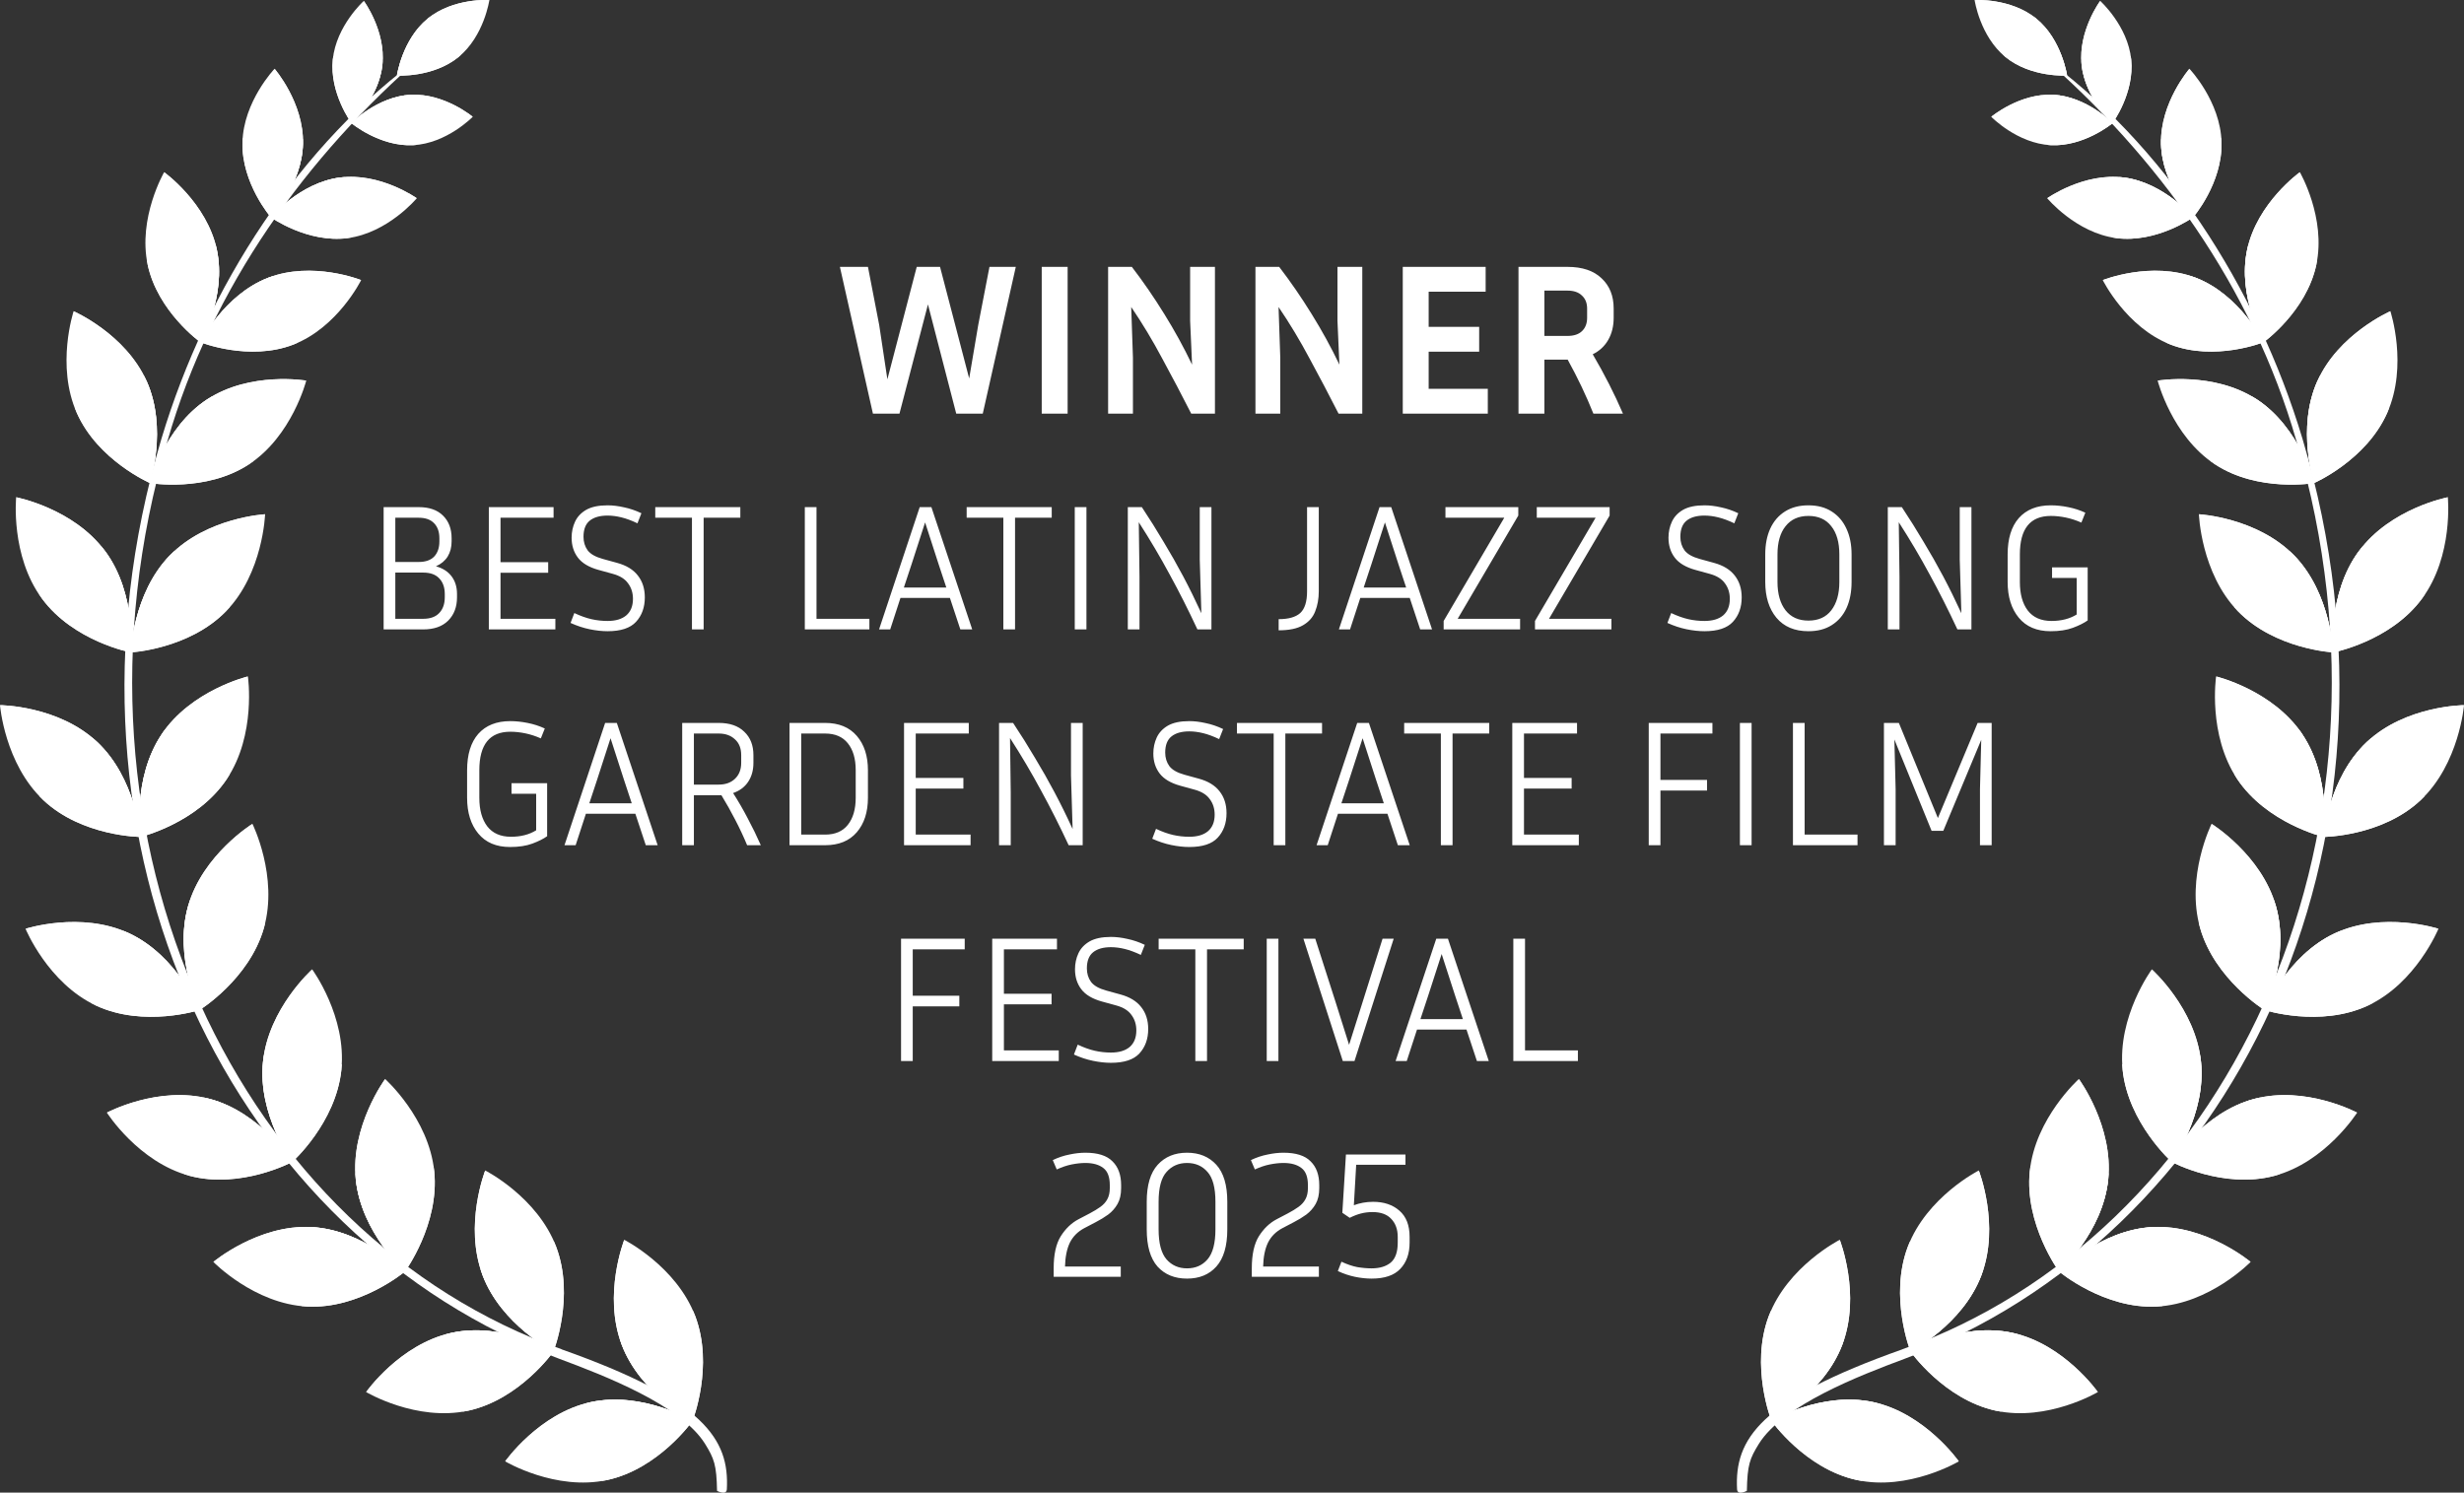
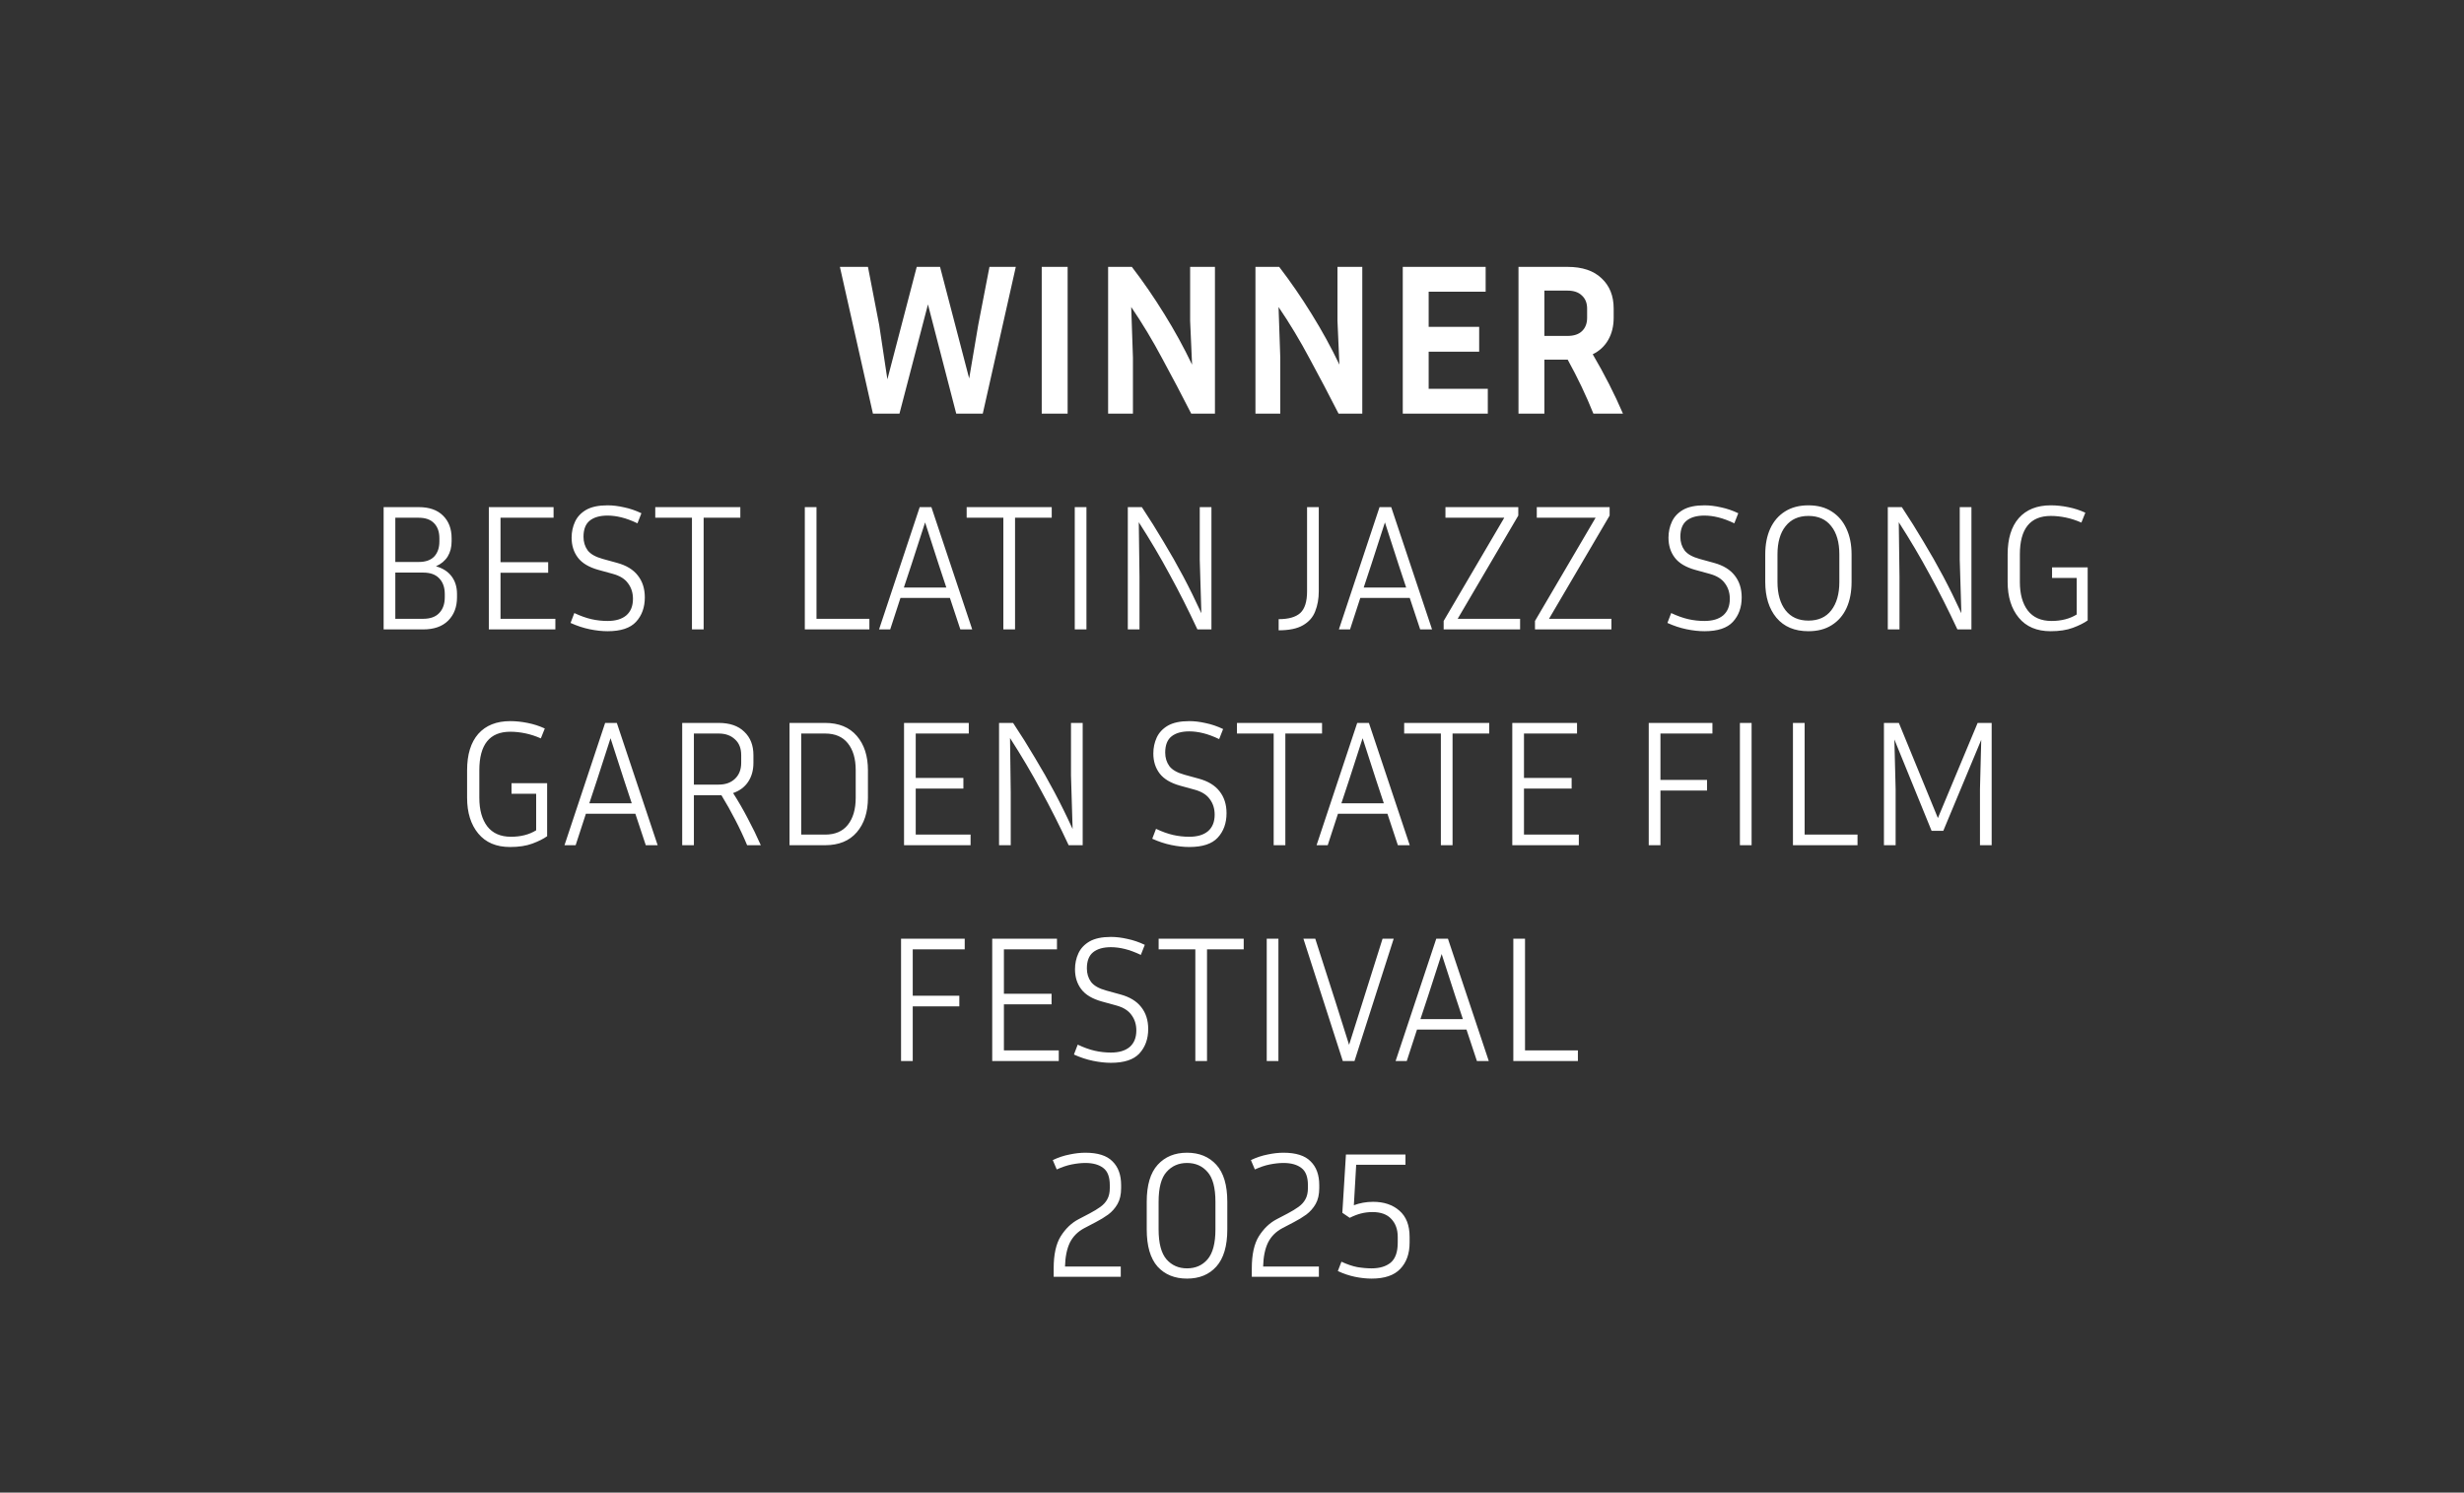
<svg xmlns="http://www.w3.org/2000/svg" width="137" height="83" viewBox="0 0 137 83" fill="none">
  <rect x="0" y="0" width="137" height="83" fill="#333333" stroke="none" />
  <path d="M48.883 18.068L49.339 21.092L50.971 14.84H52.267L53.887 21.044L54.391 18.068L55.015 14.84H56.479L54.643 23H53.167L51.595 16.928L50.011 23H48.535L46.699 14.84H48.259L48.883 18.068ZM59.361 23H57.921V14.84H59.361V23ZM61.612 23V14.84H62.932C63.564 15.664 64.164 16.536 64.732 17.456C65.3 18.368 65.816 19.308 66.28 20.276L66.172 17.84V14.84H67.552V23H66.232C65.72 21.992 65.188 20.98 64.636 19.964C64.092 18.94 63.512 17.976 62.896 17.072L62.992 19.88V23H61.612ZM69.804 23V14.84H71.124C71.756 15.664 72.356 16.536 72.924 17.456C73.492 18.368 74.008 19.308 74.472 20.276L74.364 17.84V14.84H75.744V23H74.424C73.912 21.992 73.38 20.98 72.828 19.964C72.284 18.94 71.704 17.976 71.088 17.072L71.184 19.88V23H69.804ZM82.723 21.62V23H77.995V14.84H82.603V16.22H79.435V18.176H82.243V19.556H79.435V21.62H82.723ZM85.869 20V23H84.429V14.84H87.153C87.977 14.84 88.609 15.052 89.049 15.476C89.497 15.892 89.721 16.452 89.721 17.156V17.672C89.721 18.136 89.621 18.544 89.421 18.896C89.221 19.248 88.933 19.516 88.557 19.7C89.213 20.82 89.773 21.92 90.237 23H88.593C88.193 22 87.717 21 87.165 20H85.869ZM87.153 16.16H85.869V18.68H87.153C87.505 18.68 87.773 18.592 87.957 18.416C88.149 18.232 88.245 17.984 88.245 17.672V17.156C88.245 16.852 88.149 16.612 87.957 16.436C87.773 16.252 87.505 16.16 87.153 16.16ZM21.33 35V28.2H23.28C23.866 28.2 24.316 28.357 24.63 28.67C24.95 28.983 25.11 29.403 25.11 29.93V30.11C25.11 30.43 25.036 30.71 24.89 30.95C24.743 31.183 24.526 31.363 24.24 31.49C24.62 31.597 24.91 31.783 25.11 32.05C25.31 32.317 25.41 32.643 25.41 33.03V33.21C25.41 33.75 25.246 34.183 24.92 34.51C24.593 34.837 24.13 35 23.53 35H21.33ZM23.28 28.79H21.98V31.25H23.28C23.66 31.25 23.946 31.15 24.14 30.95C24.333 30.743 24.43 30.463 24.43 30.11V29.93C24.43 29.577 24.333 29.3 24.14 29.1C23.946 28.893 23.66 28.79 23.28 28.79ZM23.53 31.84H21.98V34.41H23.53C23.923 34.41 24.22 34.303 24.42 34.09C24.626 33.877 24.73 33.583 24.73 33.21V33.03C24.73 32.663 24.626 32.373 24.42 32.16C24.22 31.947 23.923 31.84 23.53 31.84ZM30.879 34.41V35H27.179V28.2H30.779V28.79H27.829V31.26H30.479V31.85H27.829V34.41H30.879ZM33.782 34.53C34.229 34.53 34.576 34.427 34.822 34.22C35.069 34.007 35.193 33.7 35.193 33.3C35.193 32.967 35.102 32.68 34.922 32.44C34.749 32.193 34.466 32.017 34.072 31.91L33.273 31.69C32.746 31.543 32.366 31.317 32.133 31.01C31.899 30.703 31.782 30.333 31.782 29.9C31.782 29.58 31.846 29.283 31.973 29.01C32.099 28.737 32.306 28.517 32.593 28.35C32.886 28.183 33.282 28.1 33.782 28.1C34.069 28.1 34.373 28.137 34.693 28.21C35.019 28.277 35.343 28.387 35.663 28.54L35.443 29.1C35.123 28.947 34.826 28.837 34.553 28.77C34.279 28.703 34.023 28.67 33.782 28.67C33.356 28.67 33.026 28.763 32.792 28.95C32.559 29.137 32.443 29.437 32.443 29.85C32.443 30.137 32.519 30.387 32.672 30.6C32.826 30.807 33.106 30.967 33.513 31.08L34.312 31.3C34.826 31.44 35.209 31.673 35.462 32C35.722 32.327 35.852 32.733 35.852 33.22C35.852 33.773 35.689 34.227 35.362 34.58C35.042 34.927 34.516 35.1 33.782 35.1C33.469 35.1 33.136 35.063 32.782 34.99C32.429 34.917 32.076 34.8 31.723 34.64L31.933 34.09C32.273 34.25 32.589 34.363 32.883 34.43C33.176 34.497 33.476 34.53 33.782 34.53ZM36.433 28.79V28.2H41.163V28.79H39.123V35H38.473V28.79H36.433ZM48.338 34.41V35H44.748V28.2H45.398V34.41H48.338ZM53.396 35L52.816 33.25H50.066L49.496 35H48.876L51.136 28.2H51.786L54.056 35H53.396ZM50.686 31.37L50.256 32.67H52.616L52.186 31.37L51.436 29.05L50.686 31.37ZM53.747 28.79V28.2H58.477V28.79H56.437V35H55.787V28.79H53.747ZM60.407 35H59.757V28.2H60.407V35ZM62.707 35V28.2H63.487C63.92 28.853 64.323 29.497 64.697 30.13C65.077 30.757 65.44 31.397 65.787 32.05C66.133 32.703 66.47 33.387 66.797 34.1L66.707 31.12V28.2H67.357V35H66.577C66.077 33.927 65.563 32.91 65.037 31.95C64.517 30.983 63.943 30.013 63.317 29.04L63.357 32.09V35H62.707ZM71.094 35.05V34.43C71.641 34.43 72.041 34.317 72.294 34.09C72.548 33.857 72.674 33.453 72.674 32.88V28.2H73.325V32.88C73.325 33.293 73.258 33.667 73.124 34C72.998 34.327 72.771 34.583 72.445 34.77C72.124 34.957 71.674 35.05 71.094 35.05ZM78.963 35L78.383 33.25H75.633L75.063 35H74.443L76.703 28.2H77.353L79.623 35H78.963ZM76.253 31.37L75.823 32.67H78.183L77.753 31.37L77.003 29.05L76.253 31.37ZM84.518 34.41V35H80.268V34.53L83.638 28.79H80.368V28.2H84.418V28.67L81.048 34.41H84.518ZM89.596 34.41V35H85.346V34.53L88.716 28.79H85.446V28.2H89.496V28.67L86.126 34.41H89.596ZM94.769 34.53C95.216 34.53 95.562 34.427 95.809 34.22C96.055 34.007 96.179 33.7 96.179 33.3C96.179 32.967 96.089 32.68 95.909 32.44C95.736 32.193 95.452 32.017 95.059 31.91L94.259 31.69C93.732 31.543 93.352 31.317 93.119 31.01C92.885 30.703 92.769 30.333 92.769 29.9C92.769 29.58 92.832 29.283 92.959 29.01C93.085 28.737 93.292 28.517 93.579 28.35C93.872 28.183 94.269 28.1 94.769 28.1C95.055 28.1 95.359 28.137 95.679 28.21C96.005 28.277 96.329 28.387 96.649 28.54L96.429 29.1C96.109 28.947 95.812 28.837 95.539 28.77C95.266 28.703 95.009 28.67 94.769 28.67C94.342 28.67 94.012 28.763 93.779 28.95C93.546 29.137 93.429 29.437 93.429 29.85C93.429 30.137 93.505 30.387 93.659 30.6C93.812 30.807 94.092 30.967 94.499 31.08L95.299 31.3C95.812 31.44 96.195 31.673 96.449 32C96.709 32.327 96.839 32.733 96.839 33.22C96.839 33.773 96.675 34.227 96.349 34.58C96.029 34.927 95.502 35.1 94.769 35.1C94.456 35.1 94.122 35.063 93.769 34.99C93.415 34.917 93.062 34.8 92.709 34.64L92.919 34.09C93.259 34.25 93.576 34.363 93.869 34.43C94.162 34.497 94.462 34.53 94.769 34.53ZM102.949 30.83V32.36C102.949 32.913 102.856 33.397 102.669 33.81C102.482 34.217 102.209 34.533 101.849 34.76C101.496 34.987 101.062 35.1 100.549 35.1C99.782 35.1 99.189 34.85 98.769 34.35C98.356 33.85 98.149 33.187 98.149 32.36V30.83C98.149 30.277 98.242 29.797 98.429 29.39C98.616 28.983 98.889 28.667 99.249 28.44C99.609 28.213 100.042 28.1 100.549 28.1C101.056 28.1 101.486 28.213 101.839 28.44C102.199 28.667 102.472 28.983 102.659 29.39C102.852 29.797 102.949 30.277 102.949 30.83ZM102.269 30.83C102.269 30.157 102.119 29.633 101.819 29.26C101.526 28.88 101.102 28.69 100.549 28.69C100.002 28.69 99.579 28.88 99.279 29.26C98.979 29.633 98.829 30.157 98.829 30.83V32.36C98.829 33.027 98.979 33.553 99.279 33.94C99.579 34.32 100.002 34.51 100.549 34.51C101.102 34.51 101.526 34.32 101.819 33.94C102.119 33.553 102.269 33.027 102.269 32.36V30.83ZM104.963 35V28.2H105.743C106.176 28.853 106.579 29.497 106.953 30.13C107.333 30.757 107.696 31.397 108.043 32.05C108.389 32.703 108.726 33.387 109.053 34.1L108.963 31.12V28.2H109.613V35H108.833C108.333 33.927 107.819 32.91 107.293 31.95C106.773 30.983 106.199 30.013 105.573 29.04L105.613 32.09V35H104.963ZM116.076 34.5C115.869 34.647 115.596 34.783 115.256 34.91C114.916 35.037 114.502 35.1 114.016 35.1C113.249 35.1 112.659 34.85 112.246 34.35C111.832 33.85 111.626 33.187 111.626 32.36V30.83C111.626 29.957 111.832 29.283 112.246 28.81C112.666 28.337 113.259 28.1 114.026 28.1C114.332 28.1 114.652 28.133 114.986 28.2C115.326 28.267 115.646 28.37 115.946 28.51L115.726 29.06C115.439 28.933 115.152 28.84 114.866 28.78C114.579 28.72 114.299 28.69 114.026 28.69C112.879 28.69 112.306 29.403 112.306 30.83V32.36C112.306 33.033 112.452 33.563 112.746 33.95C113.046 34.337 113.486 34.53 114.066 34.53C114.612 34.53 115.079 34.41 115.466 34.17V32.14H114.096V31.55H116.076V34.5ZM30.421 46.5C30.215 46.647 29.941 46.783 29.601 46.91C29.261 47.037 28.848 47.1 28.361 47.1C27.595 47.1 27.005 46.85 26.591 46.35C26.178 45.85 25.971 45.187 25.971 44.36V42.83C25.971 41.957 26.178 41.283 26.591 40.81C27.011 40.337 27.605 40.1 28.371 40.1C28.678 40.1 28.998 40.133 29.331 40.2C29.671 40.267 29.991 40.37 30.291 40.51L30.071 41.06C29.785 40.933 29.498 40.84 29.211 40.78C28.925 40.72 28.645 40.69 28.371 40.69C27.225 40.69 26.651 41.403 26.651 42.83V44.36C26.651 45.033 26.798 45.563 27.091 45.95C27.391 46.337 27.831 46.53 28.411 46.53C28.958 46.53 29.425 46.41 29.811 46.17V44.14H28.441V43.55H30.421V46.5ZM35.906 47L35.326 45.25H32.576L32.006 47H31.386L33.646 40.2H34.296L36.566 47H35.906ZM33.196 43.37L32.766 44.67H35.126L34.696 43.37L33.946 41.05L33.196 43.37ZM38.581 44.22V47H37.931V40.2H39.961C40.575 40.2 41.048 40.363 41.381 40.69C41.721 41.01 41.891 41.443 41.891 41.99V42.42C41.891 42.827 41.795 43.177 41.601 43.47C41.408 43.763 41.128 43.973 40.761 44.1C41.055 44.56 41.328 45.033 41.581 45.52C41.841 46.007 42.081 46.5 42.301 47H41.541C41.341 46.52 41.121 46.05 40.881 45.59C40.641 45.123 40.385 44.667 40.111 44.22H38.581ZM39.961 40.79H38.581V43.63H39.961C40.335 43.63 40.635 43.523 40.861 43.31C41.095 43.09 41.211 42.793 41.211 42.42V41.99C41.211 41.61 41.095 41.317 40.861 41.11C40.635 40.897 40.335 40.79 39.961 40.79ZM43.898 47V40.2H45.878C46.638 40.2 47.225 40.44 47.638 40.92C48.051 41.4 48.258 42.037 48.258 42.83V44.36C48.258 45.16 48.051 45.8 47.638 46.28C47.225 46.76 46.638 47 45.878 47H43.898ZM45.878 40.79H44.548V46.41H45.878C46.431 46.41 46.851 46.23 47.138 45.87C47.431 45.503 47.578 45 47.578 44.36V42.83C47.578 42.19 47.431 41.69 47.138 41.33C46.851 40.97 46.431 40.79 45.878 40.79ZM53.965 46.41V47H50.265V40.2H53.865V40.79H50.915V43.26H53.565V43.85H50.915V46.41H53.965ZM55.548 47V40.2H56.328C56.762 40.853 57.165 41.497 57.538 42.13C57.918 42.757 58.282 43.397 58.628 44.05C58.975 44.703 59.312 45.387 59.638 46.1L59.548 43.12V40.2H60.198V47H59.418C58.918 45.927 58.405 44.91 57.878 43.95C57.358 42.983 56.785 42.013 56.158 41.04L56.198 44.09V47H55.548ZM66.126 46.53C66.573 46.53 66.92 46.427 67.166 46.22C67.413 46.007 67.536 45.7 67.536 45.3C67.536 44.967 67.446 44.68 67.266 44.44C67.093 44.193 66.81 44.017 66.416 43.91L65.616 43.69C65.09 43.543 64.71 43.317 64.476 43.01C64.243 42.703 64.126 42.333 64.126 41.9C64.126 41.58 64.19 41.283 64.316 41.01C64.443 40.737 64.65 40.517 64.936 40.35C65.23 40.183 65.626 40.1 66.126 40.1C66.413 40.1 66.716 40.137 67.036 40.21C67.363 40.277 67.686 40.387 68.006 40.54L67.786 41.1C67.466 40.947 67.17 40.837 66.896 40.77C66.623 40.703 66.366 40.67 66.126 40.67C65.7 40.67 65.37 40.763 65.136 40.95C64.903 41.137 64.786 41.437 64.786 41.85C64.786 42.137 64.863 42.387 65.016 42.6C65.17 42.807 65.45 42.967 65.856 43.08L66.656 43.3C67.17 43.44 67.553 43.673 67.806 44C68.066 44.327 68.196 44.733 68.196 45.22C68.196 45.773 68.033 46.227 67.706 46.58C67.386 46.927 66.86 47.1 66.126 47.1C65.813 47.1 65.48 47.063 65.126 46.99C64.773 46.917 64.42 46.8 64.066 46.64L64.276 46.09C64.616 46.25 64.933 46.363 65.226 46.43C65.52 46.497 65.82 46.53 66.126 46.53ZM68.776 40.79V40.2H73.507V40.79H71.466V47H70.817V40.79H68.776ZM77.722 47L77.142 45.25H74.392L73.822 47H73.202L75.462 40.2H76.112L78.382 47H77.722ZM75.012 43.37L74.582 44.67H76.942L76.512 43.37L75.762 41.05L75.012 43.37ZM78.073 40.79V40.2H82.803V40.79H80.763V47H80.113V40.79H78.073ZM87.784 46.41V47H84.084V40.2H87.684V40.79H84.734V43.26H87.384V43.85H84.734V46.41H87.784ZM94.912 43.96H92.322V47H91.671V40.2H95.212V40.79H92.322V43.37H94.912V43.96ZM97.39 47H96.74V40.2H97.39V47ZM103.279 46.41V47H99.689V40.2H100.339V46.41H103.279ZM105.578 40.2L107.748 45.49L109.958 40.2H110.738V47H110.088V43.88L110.158 41.14L108.048 46.2H107.398L105.328 41.12L105.398 43.88V47H104.748V40.2H105.578ZM53.339 55.96H50.749V59H50.099V52.2H53.639V52.79H50.749V55.37H53.339V55.96ZM58.868 58.41V59H55.168V52.2H58.768V52.79H55.818V55.26H58.468V55.85H55.818V58.41H58.868ZM61.771 58.53C62.217 58.53 62.564 58.427 62.811 58.22C63.057 58.007 63.181 57.7 63.181 57.3C63.181 56.967 63.091 56.68 62.911 56.44C62.737 56.193 62.454 56.017 62.061 55.91L61.261 55.69C60.734 55.543 60.354 55.317 60.121 55.01C59.887 54.703 59.771 54.333 59.771 53.9C59.771 53.58 59.834 53.283 59.961 53.01C60.087 52.737 60.294 52.517 60.581 52.35C60.874 52.183 61.271 52.1 61.771 52.1C62.057 52.1 62.361 52.137 62.681 52.21C63.007 52.277 63.331 52.387 63.651 52.54L63.431 53.1C63.111 52.947 62.814 52.837 62.541 52.77C62.267 52.703 62.011 52.67 61.771 52.67C61.344 52.67 61.014 52.763 60.781 52.95C60.547 53.137 60.431 53.437 60.431 53.85C60.431 54.137 60.507 54.387 60.661 54.6C60.814 54.807 61.094 54.967 61.501 55.08L62.301 55.3C62.814 55.44 63.197 55.673 63.451 56C63.711 56.327 63.841 56.733 63.841 57.22C63.841 57.773 63.677 58.227 63.351 58.58C63.031 58.927 62.504 59.1 61.771 59.1C61.457 59.1 61.124 59.063 60.771 58.99C60.417 58.917 60.064 58.8 59.711 58.64L59.921 58.09C60.261 58.25 60.577 58.363 60.871 58.43C61.164 58.497 61.464 58.53 61.771 58.53ZM64.421 52.79V52.2H69.151V52.79H67.111V59H66.461V52.79H64.421ZM71.081 59H70.431V52.2H71.081V59ZM77.49 52.2L75.311 59H74.66L72.471 52.2H73.13L74.24 55.66L75.01 58.1L75.781 55.66L76.871 52.2H77.49ZM82.117 59L81.537 57.25H78.787L78.217 59H77.597L79.857 52.2H80.507L82.777 59H82.117ZM79.407 55.37L78.977 56.67H81.337L80.907 55.37L80.157 53.05L79.407 55.37ZM87.732 58.41V59H84.142V52.2H84.792V58.41H87.732ZM62.315 71H58.585V70.53C58.585 69.763 58.715 69.17 58.975 68.75C59.242 68.323 59.572 68.007 59.965 67.8L60.595 67.47C60.822 67.35 61.019 67.23 61.185 67.11C61.352 66.99 61.479 66.85 61.565 66.69C61.659 66.523 61.705 66.317 61.705 66.07V65.9C61.705 65.447 61.585 65.13 61.345 64.95C61.105 64.763 60.772 64.67 60.345 64.67C60.119 64.67 59.869 64.697 59.595 64.75C59.329 64.803 59.049 64.897 58.755 65.03L58.535 64.51C58.842 64.363 59.152 64.26 59.465 64.2C59.779 64.133 60.072 64.1 60.345 64.1C61.039 64.1 61.542 64.26 61.855 64.58C62.175 64.893 62.335 65.333 62.335 65.9V66.07C62.335 66.423 62.269 66.717 62.135 66.95C62.002 67.183 61.829 67.38 61.615 67.54C61.402 67.693 61.172 67.833 60.925 67.96L60.295 68.29C59.929 68.483 59.659 68.753 59.485 69.1C59.319 69.447 59.229 69.89 59.215 70.43H62.315V71ZM68.239 66.83V68.36C68.239 69.287 68.036 69.977 67.629 70.43C67.229 70.877 66.686 71.1 65.999 71.1C65.312 71.1 64.766 70.877 64.359 70.43C63.959 69.977 63.759 69.287 63.759 68.36V66.83C63.759 65.903 63.962 65.217 64.369 64.77C64.776 64.323 65.319 64.1 65.999 64.1C66.679 64.1 67.222 64.323 67.629 64.77C68.036 65.217 68.239 65.903 68.239 66.83ZM67.579 66.83C67.579 66.05 67.432 65.497 67.139 65.17C66.852 64.837 66.472 64.67 65.999 64.67C65.532 64.67 65.152 64.837 64.859 65.17C64.566 65.497 64.419 66.05 64.419 66.83V68.36C64.419 69.133 64.566 69.69 64.859 70.03C65.152 70.363 65.532 70.53 65.999 70.53C66.472 70.53 66.852 70.363 67.139 70.03C67.432 69.69 67.579 69.133 67.579 68.36V66.83ZM73.331 71H69.601V70.53C69.601 69.763 69.731 69.17 69.991 68.75C70.258 68.323 70.588 68.007 70.981 67.8L71.611 67.47C71.838 67.35 72.034 67.23 72.201 67.11C72.368 66.99 72.494 66.85 72.581 66.69C72.674 66.523 72.721 66.317 72.721 66.07V65.9C72.721 65.447 72.601 65.13 72.361 64.95C72.121 64.763 71.788 64.67 71.361 64.67C71.134 64.67 70.884 64.697 70.611 64.75C70.344 64.803 70.064 64.897 69.771 65.03L69.551 64.51C69.858 64.363 70.168 64.26 70.481 64.2C70.794 64.133 71.088 64.1 71.361 64.1C72.054 64.1 72.558 64.26 72.871 64.58C73.191 64.893 73.351 65.333 73.351 65.9V66.07C73.351 66.423 73.284 66.717 73.151 66.95C73.018 67.183 72.844 67.38 72.631 67.54C72.418 67.693 72.188 67.833 71.941 67.96L71.311 68.29C70.944 68.483 70.674 68.753 70.501 69.1C70.334 69.447 70.244 69.89 70.231 70.43H73.331V71ZM74.635 67.44L74.835 64.2H78.145V64.77H75.405L75.275 67.02C75.435 66.96 75.605 66.913 75.785 66.88C75.965 66.847 76.151 66.83 76.345 66.83C76.945 66.83 77.431 66.993 77.805 67.32C78.185 67.647 78.375 68.133 78.375 68.78V69.1C78.375 69.713 78.201 70.2 77.855 70.56C77.515 70.92 76.985 71.1 76.265 71.1C75.971 71.1 75.661 71.067 75.335 71C75.015 70.933 74.698 70.827 74.385 70.68L74.585 70.16C74.898 70.307 75.191 70.407 75.465 70.46C75.745 70.507 76.011 70.53 76.265 70.53C76.711 70.53 77.065 70.423 77.325 70.21C77.585 69.99 77.715 69.62 77.715 69.1V68.78C77.715 68.367 77.595 68.033 77.355 67.78C77.121 67.527 76.775 67.4 76.315 67.4C76.088 67.4 75.871 67.427 75.665 67.48C75.465 67.533 75.258 67.613 75.045 67.72L74.635 67.44Z" fill="white" />
  <g clip-path="url(#clip0_2187_2)">
    <path d="M31.227 75.029C13.461 68.733 2.698 46.938 9.318 24.501C11.773 15.958 17.064 8.65 23.542 3.059C16.71 7.935 11.505 15.973 8.979 24.388C2.142 47.27 13.052 68.84 31.126 75.57C33.567 76.479 37.862 78.134 39.201 80.288C39.706 81.106 39.842 81.453 39.868 82.903C39.868 82.903 40.393 83.179 40.413 82.816C40.56 80.033 39.17 77.848 31.227 75.034V75.029Z" fill="white" />
    <path d="M23.784 1.037C22.364 2.196 22.071 4.203 22.071 4.203C22.071 4.203 24.077 4.33 25.497 3.171C26.917 2.012 27.21 9.08226e-06 27.21 9.08226e-06C27.21 9.08226e-06 25.204 -0.128 23.784 1.032V1.037Z" fill="white" />
    <g style="mix-blend-mode:soft-light">
      <path d="M23.784 1.037C22.364 2.196 22.071 4.203 22.071 4.203C22.071 4.203 23.102 3.028 24.522 1.864C25.937 0.71 27.21 9.08226e-06 27.21 9.08226e-06C27.21 9.08226e-06 25.204 -0.128 23.784 1.032V1.037Z" fill="white" />
    </g>
    <g style="mix-blend-mode:multiply">
      <path d="M25.553 3.008C24.992 2.66 24.547 2.196 24.224 1.614C24.133 1.379 24.042 1.144 23.951 0.909C23.895 0.95 23.835 0.991 23.779 1.037C22.359 2.196 22.066 4.203 22.066 4.203C22.066 4.203 24.072 4.33 25.492 3.171C25.543 3.13 25.588 3.084 25.634 3.043C25.608 3.033 25.578 3.018 25.553 3.008Z" fill="white" />
    </g>
    <path d="M22.839 5.27C20.975 5.367 19.535 6.848 19.535 6.848C19.535 6.848 21.116 8.17 22.981 8.073C24.845 7.976 26.285 6.495 26.285 6.495C26.285 6.495 24.704 5.173 22.839 5.27Z" fill="white" />
    <g style="mix-blend-mode:soft-light">
      <path d="M22.839 5.27C20.975 5.367 19.535 6.848 19.535 6.848C19.535 6.848 21.086 6.501 22.95 6.403C24.815 6.306 26.285 6.495 26.285 6.495C26.285 6.495 24.704 5.173 22.839 5.27Z" fill="white" />
    </g>
    <g style="mix-blend-mode:multiply">
      <path d="M23.132 7.971C22.875 7.343 22.784 6.69 22.864 6.016C22.93 5.765 22.996 5.515 23.056 5.27C22.986 5.27 22.915 5.27 22.839 5.27C20.975 5.367 19.535 6.848 19.535 6.848C19.535 6.848 21.116 8.17 22.981 8.073C23.046 8.073 23.112 8.063 23.173 8.053C23.158 8.027 23.142 8.002 23.127 7.971H23.132Z" fill="white" />
    </g>
    <path d="M21.263 3.59C21.071 5.464 19.54 6.843 19.54 6.843C19.54 6.843 18.312 5.178 18.504 3.304C18.696 1.43 20.227 0.051 20.227 0.051C20.227 0.051 21.455 1.716 21.263 3.59Z" fill="white" />
    <g style="mix-blend-mode:soft-light">
      <path d="M21.263 3.59C21.071 5.464 19.54 6.843 19.54 6.843C19.54 6.843 19.959 5.295 20.151 3.416C20.343 1.542 20.227 0.046 20.227 0.046C20.227 0.046 21.455 1.711 21.263 3.585V3.59Z" fill="white" />
    </g>
    <g style="mix-blend-mode:multiply">
      <path d="M18.605 3.161C19.211 3.452 19.853 3.574 20.525 3.529L21.273 3.37C21.273 3.442 21.273 3.513 21.263 3.59C21.071 5.464 19.54 6.843 19.54 6.843C19.54 6.843 18.312 5.178 18.504 3.304C18.509 3.237 18.524 3.176 18.534 3.11C18.559 3.125 18.585 3.146 18.61 3.161H18.605Z" fill="white" />
    </g>
    <path d="M18.903 9.871C16.665 10.162 15.063 12.087 15.063 12.087C15.063 12.087 17.094 13.532 19.332 13.241C21.571 12.95 23.173 11.025 23.173 11.025C23.173 11.025 21.141 9.58 18.903 9.871Z" fill="white" />
    <g style="mix-blend-mode:soft-light">
      <path d="M18.903 9.871C16.665 10.162 15.063 12.087 15.063 12.087C15.063 12.087 16.902 11.52 19.145 11.229C21.384 10.938 23.178 11.025 23.178 11.025C23.178 11.025 21.146 9.58 18.908 9.871H18.903Z" fill="white" />
    </g>
    <g style="mix-blend-mode:multiply">
      <path d="M19.504 13.108C19.135 12.373 18.969 11.591 18.999 10.769C19.055 10.463 19.11 10.157 19.166 9.85C19.08 9.855 18.994 9.86 18.903 9.871C16.665 10.162 15.063 12.087 15.063 12.087C15.063 12.087 17.094 13.532 19.332 13.241C19.413 13.231 19.489 13.215 19.565 13.2C19.545 13.169 19.524 13.139 19.504 13.108Z" fill="white" />
    </g>
    <path d="M16.846 7.997C16.791 10.279 15.063 12.087 15.063 12.087C15.063 12.087 13.426 10.198 13.481 7.915C13.537 5.633 15.265 3.825 15.265 3.825C15.265 3.825 16.902 5.714 16.846 7.997Z" fill="white" />
    <g style="mix-blend-mode:soft-light">
      <path d="M16.846 7.997C16.791 10.279 15.063 12.087 15.063 12.087C15.063 12.087 15.427 10.177 15.482 7.895C15.538 5.612 15.265 3.82 15.265 3.82C15.265 3.82 16.902 5.709 16.846 7.992V7.997Z" fill="white" />
    </g>
    <g style="mix-blend-mode:multiply">
      <path d="M13.597 7.731C14.36 8.027 15.144 8.114 15.952 7.997C16.25 7.91 16.543 7.823 16.841 7.736C16.841 7.823 16.846 7.91 16.846 8.002C16.791 10.284 15.063 12.092 15.063 12.092C15.063 12.092 13.426 10.203 13.481 7.92C13.481 7.838 13.491 7.762 13.496 7.68C13.527 7.695 13.562 7.716 13.592 7.731H13.597Z" fill="white" />
    </g>
    <path d="M14.906 15.447C12.44 16.402 11.142 19.032 11.142 19.032C11.142 19.032 13.845 20.114 16.316 19.159C18.782 18.204 20.08 15.575 20.08 15.575C20.08 15.575 17.377 14.492 14.906 15.447Z" fill="white" />
    <g style="mix-blend-mode:soft-light">
      <path d="M14.906 15.447C12.44 16.402 11.142 19.032 11.142 19.032C11.142 19.032 13.082 17.878 15.548 16.923C18.014 15.968 20.075 15.575 20.075 15.575C20.075 15.575 17.372 14.492 14.901 15.447H14.906Z" fill="white" />
    </g>
    <g style="mix-blend-mode:multiply">
      <path d="M16.473 18.96C15.856 18.225 15.452 17.387 15.265 16.443C15.245 16.08 15.225 15.713 15.204 15.35C15.108 15.381 15.007 15.411 14.911 15.447C12.445 16.402 11.147 19.032 11.147 19.032C11.147 19.032 13.85 20.114 16.321 19.159C16.407 19.124 16.488 19.088 16.574 19.047C16.543 19.016 16.508 18.991 16.478 18.96H16.473Z" fill="white" />
    </g>
-     <path d="M12.056 13.884C12.612 16.494 11.142 19.032 11.142 19.032C11.142 19.032 8.767 17.331 8.211 14.722C7.655 12.113 9.126 9.575 9.126 9.575C9.126 9.575 11.501 11.275 12.056 13.884Z" fill="white" />
    <g style="mix-blend-mode:soft-light">
      <path d="M12.056 13.884C12.612 16.494 11.142 19.032 11.142 19.032C11.142 19.032 11.041 16.759 10.485 14.15C9.929 11.541 9.131 9.58 9.131 9.58C9.131 9.58 11.505 11.28 12.061 13.889L12.056 13.884Z" fill="white" />
    </g>
    <g style="mix-blend-mode:multiply">
      <path d="M8.292 14.477C9.237 14.599 10.156 14.482 11.041 14.124C11.354 13.946 11.667 13.762 11.98 13.583C12.006 13.68 12.036 13.782 12.056 13.884C12.612 16.494 11.142 19.032 11.142 19.032C11.142 19.032 8.767 17.331 8.211 14.722C8.191 14.63 8.181 14.538 8.166 14.446C8.206 14.456 8.251 14.466 8.292 14.482V14.477Z" fill="white" />
    </g>
    <path d="M11.521 22.208C9.121 23.781 8.332 26.865 8.332 26.865C8.332 26.865 11.44 27.396 13.84 25.823C16.24 24.25 17.028 21.166 17.028 21.166C17.028 21.166 13.921 20.635 11.521 22.208Z" fill="white" />
    <g style="mix-blend-mode:soft-light">
      <path d="M11.521 22.208C9.121 23.781 8.332 26.865 8.332 26.865C8.332 26.865 10.131 25.2 12.531 23.628C14.931 22.055 17.028 21.166 17.028 21.166C17.028 21.166 13.921 20.635 11.521 22.208Z" fill="white" />
    </g>
    <g style="mix-blend-mode:multiply">
      <path d="M13.961 25.573C13.143 24.935 12.526 24.138 12.117 23.178C12.016 22.795 11.91 22.417 11.809 22.034C11.713 22.09 11.617 22.142 11.521 22.203C9.121 23.776 8.332 26.86 8.332 26.86C8.332 26.86 11.44 27.391 13.84 25.818C13.926 25.762 14.002 25.701 14.082 25.645C14.042 25.619 14.002 25.599 13.961 25.573Z" fill="white" />
    </g>
    <path d="M8.155 21.202C9.328 23.842 8.332 26.86 8.332 26.86C8.332 26.86 5.442 25.604 4.27 22.964C3.097 20.324 4.093 17.306 4.093 17.306C4.093 17.306 6.983 18.562 8.155 21.202Z" fill="white" />
    <g style="mix-blend-mode:soft-light">
      <path d="M8.155 21.202C9.328 23.842 8.332 26.86 8.332 26.86C8.332 26.86 7.716 24.475 6.544 21.84C5.371 19.2 4.088 17.306 4.088 17.306C4.088 17.306 6.978 18.562 8.15 21.202H8.155Z" fill="white" />
    </g>
    <g style="mix-blend-mode:multiply">
      <path d="M4.3 22.693C5.331 22.606 6.276 22.274 7.135 21.692C7.428 21.427 7.716 21.166 8.009 20.901C8.059 20.998 8.115 21.1 8.16 21.202C9.333 23.842 8.337 26.86 8.337 26.86C8.337 26.86 5.447 25.604 4.275 22.964C4.234 22.872 4.199 22.775 4.164 22.683C4.209 22.683 4.26 22.683 4.305 22.688L4.3 22.693Z" fill="white" />
    </g>
    <path d="M9.444 30.889C7.382 33.013 7.276 36.281 7.276 36.281C7.276 36.281 10.51 36.108 12.572 33.989C14.633 31.864 14.739 28.596 14.739 28.596C14.739 28.596 11.505 28.77 9.444 30.889Z" fill="white" />
    <g style="mix-blend-mode:soft-light">
      <path d="M9.444 30.889C7.382 33.013 7.276 36.281 7.276 36.281C7.276 36.281 8.711 34.203 10.773 32.084C12.835 29.959 14.739 28.596 14.739 28.596C14.739 28.596 11.505 28.77 9.444 30.889Z" fill="white" />
    </g>
    <g style="mix-blend-mode:multiply">
      <path d="M12.637 33.713C11.672 33.258 10.879 32.599 10.258 31.726C10.07 31.369 9.884 31.006 9.692 30.649C9.606 30.726 9.52 30.802 9.439 30.884C7.377 33.008 7.271 36.276 7.271 36.276C7.271 36.276 10.505 36.102 12.567 33.983C12.637 33.907 12.703 33.83 12.774 33.754C12.728 33.738 12.683 33.723 12.637 33.708V33.713Z" fill="white" />
    </g>
    <path d="M5.841 30.644C7.605 33.028 7.276 36.281 7.276 36.281C7.276 36.281 4.093 35.674 2.334 33.289C0.571 30.904 0.899 27.651 0.899 27.651C0.899 27.651 4.083 28.259 5.841 30.644Z" fill="white" />
    <g style="mix-blend-mode:soft-light">
      <path d="M5.841 30.644C7.605 33.028 7.276 36.281 7.276 36.281C7.276 36.281 6.129 34.029 4.366 31.645C2.602 29.26 0.894 27.651 0.894 27.651C0.894 27.651 4.078 28.259 5.836 30.644H5.841Z" fill="white" />
    </g>
    <g style="mix-blend-mode:multiply">
      <path d="M2.304 33.013C3.32 32.697 4.194 32.145 4.927 31.369C5.159 31.037 5.397 30.71 5.629 30.378C5.7 30.465 5.776 30.552 5.846 30.644C7.61 33.029 7.281 36.281 7.281 36.281C7.281 36.281 4.098 35.674 2.34 33.289C2.279 33.207 2.223 33.115 2.168 33.034C2.213 33.023 2.264 33.018 2.309 33.008L2.304 33.013Z" fill="white" />
    </g>
    <path d="M8.984 40.841C7.337 43.303 7.812 46.54 7.812 46.54C7.812 46.54 10.965 45.785 12.612 43.318C14.259 40.857 13.784 37.619 13.784 37.619C13.784 37.619 10.631 38.375 8.984 40.841Z" fill="white" />
    <g style="mix-blend-mode:soft-light">
      <path d="M8.984 40.841C7.337 43.303 7.812 46.54 7.812 46.54C7.812 46.54 8.853 44.237 10.5 41.771C12.147 39.309 13.779 37.614 13.779 37.614C13.779 37.614 10.626 38.37 8.979 40.836L8.984 40.841Z" fill="white" />
    </g>
    <g style="mix-blend-mode:multiply">
      <path d="M12.627 43.037C11.601 42.766 10.702 42.261 9.934 41.52C9.686 41.204 9.439 40.882 9.186 40.566C9.115 40.657 9.045 40.744 8.984 40.841C7.337 43.303 7.812 46.54 7.812 46.54C7.812 46.54 10.965 45.784 12.612 43.318C12.668 43.231 12.718 43.139 12.774 43.052C12.728 43.047 12.678 43.042 12.632 43.032L12.627 43.037Z" fill="white" />
    </g>
    <path d="M5.397 41.255C7.554 43.277 7.812 46.54 7.812 46.54C7.812 46.54 4.573 46.52 2.415 44.498C0.258 42.475 0 39.212 0 39.212C0 39.212 3.239 39.228 5.397 41.255Z" fill="white" />
    <g style="mix-blend-mode:soft-light">
      <path d="M5.397 41.255C7.554 43.277 7.812 46.54 7.812 46.54C7.812 46.54 6.281 44.533 4.123 42.511C1.966 40.489 0 39.212 0 39.212C0 39.212 3.239 39.228 5.397 41.255Z" fill="white" />
    </g>
    <g style="mix-blend-mode:multiply">
      <path d="M2.334 44.227C3.274 43.726 4.037 43.032 4.618 42.133C4.79 41.766 4.962 41.398 5.134 41.03C5.22 41.102 5.311 41.173 5.397 41.255C7.554 43.277 7.812 46.54 7.812 46.54C7.812 46.54 4.573 46.525 2.415 44.498C2.34 44.426 2.269 44.349 2.198 44.278C2.244 44.263 2.289 44.242 2.334 44.227Z" fill="white" />
    </g>
    <path d="M10.46 50.38C9.646 53.24 11.096 56.166 11.096 56.166C11.096 56.166 13.86 54.46 14.674 51.601C15.487 48.741 14.037 45.815 14.037 45.815C14.037 45.815 11.273 47.521 10.46 50.38Z" fill="white" />
    <g style="mix-blend-mode:soft-light">
      <path d="M10.46 50.38C9.646 53.24 11.096 56.166 11.096 56.166C11.096 56.166 11.379 53.648 12.193 50.789C13.006 47.929 14.037 45.81 14.037 45.81C14.037 45.81 11.273 47.515 10.46 50.375V50.38Z" fill="white" />
    </g>
    <g style="mix-blend-mode:multiply">
      <path d="M14.598 51.325C13.537 51.391 12.526 51.192 11.571 50.727C11.238 50.503 10.904 50.278 10.571 50.053C10.535 50.161 10.495 50.268 10.46 50.38C9.646 53.24 11.096 56.166 11.096 56.166C11.096 56.166 13.86 54.46 14.674 51.601C14.704 51.498 14.724 51.401 14.744 51.299C14.699 51.309 14.648 51.32 14.603 51.325H14.598Z" fill="white" />
    </g>
    <path d="M7.175 51.897C9.848 53.143 11.091 56.166 11.091 56.166C11.091 56.166 8.009 57.161 5.336 55.916C2.663 54.669 1.42 51.647 1.42 51.647C1.42 51.647 4.502 50.651 7.175 51.897Z" fill="white" />
    <g style="mix-blend-mode:soft-light">
      <path d="M7.175 51.897C9.848 53.143 11.091 56.166 11.091 56.166C11.091 56.166 9.019 54.736 6.352 53.49C3.679 52.244 1.42 51.647 1.42 51.647C1.42 51.647 4.502 50.651 7.175 51.897Z" fill="white" />
    </g>
    <g style="mix-blend-mode:multiply">
      <path d="M5.174 55.681C5.917 54.915 6.427 54.011 6.705 52.974C6.756 52.571 6.806 52.167 6.857 51.764C6.963 51.805 7.069 51.846 7.175 51.897C9.848 53.143 11.091 56.166 11.091 56.166C11.091 56.166 8.009 57.161 5.336 55.916C5.24 55.87 5.154 55.819 5.063 55.773C5.098 55.742 5.139 55.711 5.174 55.681Z" fill="white" />
    </g>
    <path d="M14.623 59.03C14.315 61.987 16.245 64.617 16.245 64.617C16.245 64.617 18.671 62.452 18.979 59.49C19.287 56.528 17.357 53.904 17.357 53.904C17.357 53.904 14.931 56.069 14.623 59.03Z" fill="white" />
    <g style="mix-blend-mode:soft-light">
      <path d="M14.623 59.031C14.315 61.987 16.245 64.617 16.245 64.617C16.245 64.617 16.088 62.089 16.397 59.133C16.705 56.176 17.357 53.909 17.357 53.909C17.357 53.909 14.931 56.074 14.623 59.036V59.031Z" fill="white" />
    </g>
    <g style="mix-blend-mode:multiply">
      <path d="M18.863 59.235C17.832 59.485 16.801 59.465 15.78 59.178C15.411 59.015 15.043 58.852 14.679 58.688C14.659 58.801 14.638 58.913 14.628 59.03C14.32 61.987 16.25 64.617 16.25 64.617C16.25 64.617 18.676 62.452 18.984 59.49C18.994 59.388 18.999 59.281 19.004 59.178C18.959 59.194 18.913 59.214 18.868 59.23L18.863 59.235Z" fill="white" />
    </g>
    <path d="M11.652 61.104C14.497 61.859 16.245 64.617 16.245 64.617C16.245 64.617 13.38 66.144 10.535 65.383C7.691 64.622 5.942 61.87 5.942 61.87C5.942 61.87 8.807 60.343 11.652 61.104Z" fill="white" />
    <g style="mix-blend-mode:soft-light">
      <path d="M11.652 61.104C14.497 61.859 16.245 64.617 16.245 64.617C16.245 64.617 13.961 63.575 11.116 62.819C8.272 62.064 5.942 61.875 5.942 61.875C5.942 61.875 8.807 60.348 11.652 61.109V61.104Z" fill="white" />
    </g>
    <g style="mix-blend-mode:multiply">
      <path d="M10.338 65.184C10.934 64.295 11.283 63.32 11.379 62.247C11.359 61.844 11.339 61.435 11.319 61.032C11.43 61.053 11.541 61.073 11.652 61.104C14.497 61.859 16.245 64.617 16.245 64.617C16.245 64.617 13.38 66.144 10.535 65.383C10.434 65.357 10.338 65.322 10.242 65.291C10.273 65.255 10.308 65.219 10.338 65.184Z" fill="white" />
    </g>
    <path d="M19.782 65.587C20.085 68.544 22.511 70.714 22.511 70.714C22.511 70.714 24.446 68.089 24.143 65.127C23.84 62.171 21.414 60.001 21.414 60.001C21.414 60.001 19.479 62.625 19.782 65.587Z" fill="white" />
    <g style="mix-blend-mode:soft-light">
      <path d="M19.782 65.587C20.085 68.544 22.511 70.714 22.511 70.714C22.511 70.714 21.844 68.273 21.541 65.316C21.237 62.36 21.414 60.001 21.414 60.001C21.414 60.001 19.479 62.625 19.782 65.587Z" fill="white" />
    </g>
    <g style="mix-blend-mode:multiply">
      <path d="M23.971 64.903C23.011 65.362 22 65.556 20.939 65.49C20.545 65.408 20.151 65.327 19.762 65.24C19.767 65.352 19.772 65.47 19.782 65.587C20.085 68.544 22.511 70.714 22.511 70.714C22.511 70.714 24.446 68.089 24.143 65.127C24.133 65.025 24.113 64.923 24.097 64.821C24.057 64.847 24.017 64.872 23.976 64.903H23.971Z" fill="white" />
    </g>
-     <path d="M17.296 68.232C20.237 68.38 22.506 70.714 22.506 70.714C22.506 70.714 20.015 72.802 17.074 72.654C14.133 72.506 11.864 70.173 11.864 70.173C11.864 70.173 14.355 68.084 17.296 68.232Z" fill="white" />
    <g style="mix-blend-mode:soft-light">
      <path d="M17.296 68.232C20.237 68.38 22.506 70.714 22.506 70.714C22.506 70.714 20.06 70.168 17.119 70.019C14.178 69.871 11.864 70.173 11.864 70.173C11.864 70.173 14.355 68.084 17.296 68.232Z" fill="white" />
    </g>
    <g style="mix-blend-mode:multiply">
      <path d="M16.841 72.501C17.246 71.51 17.387 70.479 17.261 69.412C17.16 69.019 17.054 68.625 16.953 68.232C17.069 68.232 17.18 68.232 17.296 68.232C20.237 68.38 22.506 70.714 22.506 70.714C22.506 70.714 20.015 72.802 17.074 72.654C16.973 72.649 16.872 72.634 16.766 72.624C16.791 72.583 16.816 72.537 16.836 72.496L16.841 72.501Z" fill="white" />
    </g>
    <path d="M26.831 70.908C27.882 73.686 30.777 75.151 30.777 75.151C30.777 75.151 31.975 72.108 30.924 69.33C29.873 66.552 26.978 65.087 26.978 65.087C26.978 65.087 25.78 68.13 26.831 70.908Z" fill="white" />
    <g style="mix-blend-mode:soft-light">
      <path d="M26.831 70.908C27.882 73.686 30.777 75.151 30.777 75.151C30.777 75.151 29.509 72.966 28.458 70.188C27.407 67.41 26.978 65.087 26.978 65.087C26.978 65.087 25.78 68.13 26.831 70.908Z" fill="white" />
    </g>
    <g style="mix-blend-mode:multiply">
      <path d="M30.702 69.151C29.893 69.846 28.968 70.3 27.922 70.51C27.523 70.53 27.119 70.556 26.72 70.576C26.755 70.683 26.786 70.796 26.826 70.903C27.877 73.681 30.772 75.146 30.772 75.146C30.772 75.146 31.97 72.103 30.919 69.325C30.884 69.228 30.838 69.136 30.798 69.039C30.767 69.075 30.732 69.111 30.702 69.146V69.151Z" fill="white" />
    </g>
    <path d="M25.108 74.115C27.988 73.492 30.777 75.151 30.777 75.151C30.777 75.151 28.903 77.822 26.028 78.445C23.152 79.068 20.358 77.409 20.358 77.409C20.358 77.409 22.233 74.738 25.108 74.115Z" fill="white" />
    <g style="mix-blend-mode:soft-light">
      <path d="M25.108 74.115C27.988 73.492 30.777 75.151 30.777 75.151C30.777 75.151 28.276 75.264 25.396 75.887C22.516 76.51 20.358 77.409 20.358 77.409C20.358 77.409 22.233 74.738 25.108 74.115Z" fill="white" />
    </g>
    <g style="mix-blend-mode:multiply">
      <path d="M25.76 78.353C25.896 77.291 25.77 76.26 25.376 75.259C25.179 74.906 24.977 74.554 24.78 74.202C24.891 74.171 24.997 74.14 25.113 74.115C27.993 73.492 30.782 75.151 30.782 75.151C30.782 75.151 28.908 77.822 26.033 78.445C25.932 78.466 25.831 78.481 25.73 78.496C25.74 78.45 25.755 78.404 25.765 78.353H25.76Z" fill="white" />
    </g>
    <path d="M34.562 74.763C35.613 77.541 38.508 79.007 38.508 79.007C38.508 79.007 39.706 75.963 38.655 73.186C37.604 70.408 34.709 68.942 34.709 68.942C34.709 68.942 33.511 71.986 34.562 74.763Z" fill="white" />
    <g style="mix-blend-mode:soft-light">
      <path d="M34.562 74.763C35.613 77.541 38.508 79.007 38.508 79.007C38.508 79.007 37.24 76.821 36.189 74.043C35.138 71.265 34.709 68.942 34.709 68.942C34.709 68.942 33.511 71.986 34.562 74.763Z" fill="white" />
    </g>
    <g style="mix-blend-mode:multiply">
      <path d="M38.438 73.007C37.629 73.701 36.705 74.156 35.658 74.365C35.259 74.385 34.855 74.411 34.456 74.431C34.491 74.539 34.522 74.651 34.562 74.758C35.613 77.536 38.508 79.002 38.508 79.002C38.508 79.002 39.706 75.958 38.655 73.18C38.62 73.083 38.574 72.991 38.534 72.894L38.438 73.002V73.007Z" fill="white" />
    </g>
    <path d="M32.839 77.97C35.719 77.347 38.508 79.007 38.508 79.007C38.508 79.007 36.634 81.677 33.759 82.3C30.884 82.924 28.089 81.264 28.089 81.264C28.089 81.264 29.964 78.593 32.839 77.97Z" fill="white" />
    <g style="mix-blend-mode:soft-light">
      <path d="M32.839 77.97C35.719 77.347 38.508 79.007 38.508 79.007C38.508 79.007 36.007 79.119 33.127 79.742C30.247 80.365 28.089 81.264 28.089 81.264C28.089 81.264 29.964 78.593 32.839 77.97Z" fill="white" />
    </g>
    <g style="mix-blend-mode:multiply">
      <path d="M33.491 82.209C33.627 81.146 33.501 80.115 33.107 79.114C32.91 78.762 32.708 78.409 32.511 78.057C32.622 78.026 32.728 77.996 32.844 77.97C35.724 77.347 38.513 79.007 38.513 79.007C38.513 79.007 36.639 81.677 33.764 82.3C33.663 82.321 33.562 82.336 33.461 82.352C33.471 82.306 33.486 82.26 33.496 82.209H33.491Z" fill="white" />
    </g>
    <path d="M105.773 75.029C123.539 68.733 134.302 46.938 127.677 24.501C125.222 15.958 119.931 8.65 113.453 3.059C120.285 7.935 125.489 15.973 128.016 24.388C134.853 47.27 123.943 68.84 105.869 75.57C103.428 76.479 99.133 78.134 97.794 80.288C97.289 81.106 97.153 81.453 97.127 82.903C97.127 82.903 96.602 83.179 96.582 82.816C96.435 80.033 97.825 77.848 105.768 75.034L105.773 75.029Z" fill="white" />
    <path d="M113.216 1.037C114.636 2.196 114.929 4.203 114.929 4.203C114.929 4.203 112.923 4.33 111.503 3.171C110.083 2.012 109.79 0.005 109.79 0.005C109.79 0.005 111.796 -0.122 113.216 1.037Z" fill="white" />
    <g style="mix-blend-mode:soft-light">
      <path d="M113.216 1.037C114.636 2.196 114.929 4.203 114.929 4.203C114.929 4.203 113.898 3.028 112.478 1.864C111.058 0.7 109.79 9.08226e-06 109.79 9.08226e-06C109.79 9.08226e-06 111.796 -0.128 113.216 1.032V1.037Z" fill="white" />
    </g>
    <g style="mix-blend-mode:multiply">
      <path d="M111.447 3.008C112.008 2.66 112.453 2.196 112.776 1.614C112.867 1.379 112.958 1.144 113.049 0.909C113.105 0.95 113.165 0.991 113.221 1.037C114.641 2.196 114.934 4.203 114.934 4.203C114.934 4.203 112.928 4.33 111.508 3.171C111.457 3.13 111.412 3.084 111.366 3.043C111.392 3.033 111.422 3.018 111.447 3.008Z" fill="white" />
    </g>
    <path d="M114.161 5.27C116.025 5.367 117.465 6.848 117.465 6.848C117.465 6.848 115.884 8.17 114.019 8.073C112.155 7.976 110.715 6.495 110.715 6.495C110.715 6.495 112.296 5.173 114.161 5.27Z" fill="white" />
    <g style="mix-blend-mode:soft-light">
      <path d="M114.161 5.27C116.025 5.367 117.465 6.848 117.465 6.848C117.465 6.848 115.914 6.501 114.05 6.403C112.185 6.306 110.715 6.495 110.715 6.495C110.715 6.495 112.296 5.173 114.161 5.27Z" fill="white" />
    </g>
    <g style="mix-blend-mode:multiply">
      <path d="M113.868 7.971C114.125 7.343 114.216 6.689 114.135 6.015L113.943 5.27C114.014 5.27 114.085 5.27 114.161 5.27C116.025 5.367 117.465 6.848 117.465 6.848C117.465 6.848 115.884 8.17 114.019 8.073C113.954 8.073 113.888 8.063 113.827 8.053C113.842 8.027 113.858 8.002 113.873 7.971H113.868Z" fill="white" />
    </g>
    <path d="M115.737 3.59C115.929 5.464 117.46 6.843 117.46 6.843C117.46 6.843 118.688 5.178 118.496 3.304C118.304 1.43 116.773 0.051 116.773 0.051C116.773 0.051 115.545 1.716 115.737 3.59Z" fill="white" />
    <g style="mix-blend-mode:soft-light">
      <path d="M115.737 3.59C115.929 5.464 117.46 6.843 117.46 6.843C117.46 6.843 117.041 5.295 116.849 3.416C116.657 1.542 116.773 0.046 116.773 0.046C116.773 0.046 115.545 1.711 115.737 3.585V3.59Z" fill="white" />
    </g>
    <g style="mix-blend-mode:multiply">
      <path d="M118.395 3.161C117.789 3.452 117.147 3.574 116.475 3.529C116.227 3.477 115.975 3.421 115.727 3.37C115.727 3.442 115.727 3.513 115.737 3.59C115.929 5.464 117.46 6.843 117.46 6.843C117.46 6.843 118.688 5.178 118.496 3.304C118.491 3.237 118.476 3.176 118.466 3.11C118.441 3.125 118.415 3.146 118.39 3.161H118.395Z" fill="white" />
    </g>
    <path d="M118.097 9.871C120.335 10.162 121.937 12.087 121.937 12.087C121.937 12.087 119.906 13.532 117.667 13.241C115.429 12.95 113.827 11.025 113.827 11.025C113.827 11.025 115.859 9.58 118.097 9.871Z" fill="white" />
    <g style="mix-blend-mode:soft-light">
      <path d="M118.097 9.871C120.335 10.162 121.937 12.087 121.937 12.087C121.937 12.087 120.098 11.52 117.854 11.229C115.611 10.938 113.822 11.025 113.822 11.025C113.822 11.025 115.853 9.58 118.092 9.871H118.097Z" fill="white" />
    </g>
    <g style="mix-blend-mode:multiply">
      <path d="M117.496 13.108C117.865 12.373 118.031 11.592 118.001 10.77C117.945 10.463 117.89 10.157 117.834 9.85C117.92 9.855 118.006 9.861 118.097 9.871C120.335 10.162 121.937 12.087 121.937 12.087C121.937 12.087 119.906 13.532 117.667 13.241C117.587 13.231 117.511 13.216 117.435 13.2C117.455 13.169 117.475 13.139 117.496 13.108Z" fill="white" />
    </g>
    <path d="M120.154 7.997C120.209 10.279 121.937 12.087 121.937 12.087C121.937 12.087 123.574 10.198 123.519 7.915C123.463 5.633 121.735 3.825 121.735 3.825C121.735 3.825 120.098 5.714 120.154 7.997Z" fill="white" />
    <g style="mix-blend-mode:soft-light">
      <path d="M120.154 7.997C120.209 10.279 121.937 12.087 121.937 12.087C121.937 12.087 121.573 10.177 121.518 7.895C121.462 5.612 121.735 3.82 121.735 3.82C121.735 3.82 120.098 5.709 120.154 7.992V7.997Z" fill="white" />
    </g>
    <g style="mix-blend-mode:multiply">
      <path d="M123.403 7.731C122.64 8.027 121.856 8.114 121.048 7.997C120.75 7.91 120.457 7.823 120.159 7.736C120.159 7.823 120.154 7.91 120.154 8.002C120.209 10.284 121.937 12.092 121.937 12.092C121.937 12.092 123.574 10.203 123.519 7.92C123.519 7.838 123.509 7.762 123.504 7.68C123.473 7.695 123.438 7.716 123.408 7.731H123.403Z" fill="white" />
    </g>
    <path d="M122.089 15.447C124.555 16.402 125.853 19.032 125.853 19.032C125.853 19.032 123.15 20.114 120.679 19.159C118.213 18.204 116.915 15.575 116.915 15.575C116.915 15.575 119.618 14.492 122.089 15.447Z" fill="white" />
    <g style="mix-blend-mode:soft-light">
      <path d="M122.089 15.447C124.555 16.402 125.853 19.032 125.853 19.032C125.853 19.032 123.913 17.878 121.447 16.923C118.981 15.968 116.92 15.575 116.92 15.575C116.92 15.575 119.623 14.492 122.094 15.447H122.089Z" fill="white" />
    </g>
    <g style="mix-blend-mode:multiply">
      <path d="M120.527 18.96C121.144 18.225 121.548 17.387 121.735 16.443C121.755 16.08 121.776 15.713 121.796 15.35C121.892 15.381 121.993 15.411 122.089 15.447C124.555 16.402 125.853 19.032 125.853 19.032C125.853 19.032 123.15 20.114 120.679 19.159C120.593 19.124 120.512 19.088 120.426 19.047C120.457 19.016 120.492 18.991 120.522 18.96H120.527Z" fill="white" />
    </g>
    <path d="M124.944 13.884C124.388 16.494 125.858 19.032 125.858 19.032C125.858 19.032 128.233 17.331 128.789 14.722C129.345 12.113 127.874 9.575 127.874 9.575C127.874 9.575 125.5 11.275 124.944 13.884Z" fill="white" />
    <g style="mix-blend-mode:soft-light">
      <path d="M124.944 13.885C124.388 16.494 125.858 19.032 125.858 19.032C125.858 19.032 125.959 16.759 126.515 14.15C127.071 11.541 127.869 9.58 127.869 9.58C127.869 9.58 125.494 11.28 124.939 13.89L124.944 13.885Z" fill="white" />
    </g>
    <g style="mix-blend-mode:multiply">
      <path d="M128.708 14.477C127.763 14.599 126.844 14.482 125.959 14.124C125.646 13.946 125.333 13.762 125.02 13.583C124.994 13.68 124.964 13.782 124.944 13.884C124.388 16.494 125.858 19.032 125.858 19.032C125.858 19.032 128.233 17.331 128.789 14.722C128.809 14.63 128.819 14.538 128.834 14.446C128.794 14.456 128.749 14.466 128.708 14.482V14.477Z" fill="white" />
    </g>
-     <path d="M125.474 22.208C127.874 23.781 128.663 26.865 128.663 26.865C128.663 26.865 125.555 27.396 123.155 25.823C120.755 24.25 119.967 21.166 119.967 21.166C119.967 21.166 123.074 20.635 125.474 22.208Z" fill="white" />
    <g style="mix-blend-mode:soft-light">
      <path d="M125.474 22.208C127.874 23.781 128.663 26.865 128.663 26.865C128.663 26.865 126.864 25.2 124.464 23.628C122.064 22.055 119.967 21.166 119.967 21.166C119.967 21.166 123.074 20.635 125.474 22.208Z" fill="white" />
    </g>
    <g style="mix-blend-mode:multiply">
      <path d="M123.039 25.573C123.857 24.935 124.474 24.138 124.883 23.178C124.984 22.795 125.09 22.417 125.191 22.034C125.287 22.09 125.383 22.142 125.479 22.203C127.879 23.776 128.668 26.86 128.668 26.86C128.668 26.86 125.56 27.391 123.16 25.818C123.074 25.762 122.998 25.701 122.917 25.645C122.958 25.619 122.998 25.599 123.039 25.573Z" fill="white" />
    </g>
    <path d="M128.845 21.202C127.672 23.842 128.668 26.86 128.668 26.86C128.668 26.86 131.558 25.604 132.73 22.964C133.903 20.324 132.907 17.306 132.907 17.306C132.907 17.306 130.017 18.562 128.845 21.202Z" fill="white" />
    <g style="mix-blend-mode:soft-light">
      <path d="M128.845 21.202C127.672 23.842 128.668 26.86 128.668 26.86C128.668 26.86 129.284 24.475 130.456 21.84C131.629 19.2 132.912 17.306 132.912 17.306C132.912 17.306 130.022 18.562 128.85 21.202H128.845Z" fill="white" />
    </g>
    <g style="mix-blend-mode:multiply">
      <path d="M132.7 22.693C131.669 22.606 130.724 22.274 129.865 21.692C129.572 21.427 129.284 21.166 128.991 20.901C128.941 20.998 128.885 21.1 128.84 21.202C127.667 23.842 128.663 26.86 128.663 26.86C128.663 26.86 131.553 25.604 132.725 22.964C132.766 22.872 132.801 22.775 132.836 22.683C132.791 22.683 132.74 22.683 132.695 22.688L132.7 22.693Z" fill="white" />
    </g>
    <path d="M127.556 30.889C129.618 33.013 129.724 36.281 129.724 36.281C129.724 36.281 126.49 36.108 124.428 33.989C122.367 31.864 122.261 28.596 122.261 28.596C122.261 28.596 125.494 28.77 127.556 30.889Z" fill="white" />
    <g style="mix-blend-mode:soft-light">
      <path d="M127.556 30.889C129.618 33.013 129.724 36.281 129.724 36.281C129.724 36.281 128.289 34.203 126.227 32.084C124.166 29.959 122.261 28.596 122.261 28.596C122.261 28.596 125.494 28.77 127.556 30.889Z" fill="white" />
    </g>
    <g style="mix-blend-mode:multiply">
      <path d="M124.358 33.713C125.323 33.258 126.116 32.599 126.738 31.726C126.924 31.369 127.111 31.006 127.303 30.649C127.389 30.726 127.475 30.802 127.556 30.884C129.618 33.008 129.724 36.276 129.724 36.276C129.724 36.276 126.49 36.102 124.428 33.983C124.358 33.907 124.292 33.83 124.221 33.754C124.267 33.738 124.312 33.723 124.358 33.708V33.713Z" fill="white" />
    </g>
    <path d="M131.159 30.644C129.395 33.028 129.724 36.281 129.724 36.281C129.724 36.281 132.907 35.674 134.666 33.289C136.429 30.904 136.101 27.651 136.101 27.651C136.101 27.651 132.917 28.259 131.159 30.644Z" fill="white" />
    <g style="mix-blend-mode:soft-light">
      <path d="M131.159 30.644C129.395 33.028 129.724 36.281 129.724 36.281C129.724 36.281 130.871 34.029 132.634 31.645C134.398 29.26 136.106 27.651 136.106 27.651C136.106 27.651 132.922 28.259 131.164 30.644H131.159Z" fill="white" />
    </g>
    <g style="mix-blend-mode:multiply">
      <path d="M134.696 33.013C133.68 32.697 132.806 32.145 132.073 31.369C131.841 31.037 131.603 30.71 131.371 30.378C131.3 30.465 131.225 30.552 131.154 30.644C129.39 33.028 129.719 36.281 129.719 36.281C129.719 36.281 132.902 35.673 134.661 33.289C134.721 33.207 134.777 33.115 134.832 33.033C134.787 33.023 134.736 33.018 134.691 33.008L134.696 33.013Z" fill="white" />
    </g>
    <path d="M128.016 40.841C129.663 43.303 129.188 46.54 129.188 46.54C129.188 46.54 126.035 45.785 124.388 43.318C122.741 40.852 123.216 37.619 123.216 37.619C123.216 37.619 126.369 38.375 128.016 40.841Z" fill="white" />
    <g style="mix-blend-mode:soft-light">
      <path d="M128.016 40.841C129.663 43.303 129.188 46.54 129.188 46.54C129.188 46.54 128.147 44.237 126.5 41.771C124.853 39.309 123.221 37.614 123.221 37.614C123.221 37.614 126.374 38.37 128.021 40.836L128.016 40.841Z" fill="white" />
    </g>
    <g style="mix-blend-mode:multiply">
      <path d="M124.373 43.037C125.398 42.766 126.298 42.261 127.066 41.52C127.314 41.204 127.561 40.882 127.814 40.566C127.885 40.657 127.955 40.744 128.016 40.841C129.663 43.303 129.188 46.54 129.188 46.54C129.188 46.54 126.035 45.784 124.388 43.318C124.332 43.231 124.282 43.139 124.226 43.052C124.272 43.047 124.322 43.042 124.368 43.032L124.373 43.037Z" fill="white" />
    </g>
    <path d="M131.603 41.255C129.446 43.277 129.188 46.54 129.188 46.54C129.188 46.54 132.427 46.52 134.585 44.498C136.742 42.475 137 39.212 137 39.212C137 39.212 133.761 39.228 131.603 41.255Z" fill="white" />
    <g style="mix-blend-mode:soft-light">
      <path d="M131.603 41.255C129.446 43.277 129.188 46.54 129.188 46.54C129.188 46.54 130.719 44.533 132.877 42.511C135.034 40.489 137 39.212 137 39.212C137 39.212 133.761 39.228 131.603 41.255Z" fill="white" />
    </g>
    <g style="mix-blend-mode:multiply">
      <path d="M134.666 44.227C133.726 43.726 132.963 43.032 132.382 42.133C132.21 41.766 132.038 41.398 131.866 41.03C131.78 41.102 131.689 41.173 131.603 41.255C129.446 43.277 129.188 46.54 129.188 46.54C129.188 46.54 132.427 46.525 134.585 44.498C134.66 44.426 134.731 44.349 134.802 44.278C134.756 44.263 134.711 44.242 134.666 44.227Z" fill="white" />
    </g>
    <path d="M126.54 50.38C127.354 53.24 125.904 56.166 125.904 56.166C125.904 56.166 123.14 54.46 122.326 51.6C121.513 48.741 122.963 45.815 122.963 45.815C122.963 45.815 125.727 47.52 126.54 50.38Z" fill="white" />
    <g style="mix-blend-mode:soft-light">
      <path d="M126.54 50.38C127.354 53.24 125.904 56.166 125.904 56.166C125.904 56.166 125.621 53.648 124.807 50.789C123.994 47.929 122.963 45.81 122.963 45.81C122.963 45.81 125.727 47.515 126.54 50.375V50.38Z" fill="white" />
    </g>
    <g style="mix-blend-mode:multiply">
      <path d="M122.402 51.325C123.463 51.391 124.474 51.192 125.429 50.727C125.762 50.503 126.096 50.278 126.429 50.053C126.465 50.16 126.505 50.268 126.54 50.38C127.354 53.24 125.904 56.166 125.904 56.166C125.904 56.166 123.14 54.46 122.326 51.6C122.296 51.498 122.276 51.401 122.256 51.299C122.301 51.309 122.352 51.32 122.397 51.325H122.402Z" fill="white" />
    </g>
    <path d="M129.825 51.897C127.152 53.143 125.909 56.166 125.909 56.166C125.909 56.166 128.991 57.161 131.664 55.915C134.337 54.669 135.58 51.646 135.58 51.646C135.58 51.646 132.498 50.651 129.825 51.897Z" fill="white" />
    <g style="mix-blend-mode:soft-light">
      <path d="M129.825 51.897C127.152 53.143 125.909 56.166 125.909 56.166C125.909 56.166 127.981 54.736 130.648 53.49C133.321 52.244 135.58 51.646 135.58 51.646C135.58 51.646 132.498 50.651 129.825 51.897Z" fill="white" />
    </g>
    <g style="mix-blend-mode:multiply">
      <path d="M131.821 55.681C131.078 54.915 130.568 54.011 130.29 52.974C130.239 52.571 130.189 52.167 130.138 51.764C130.032 51.805 129.926 51.846 129.82 51.897C127.147 53.143 125.904 56.166 125.904 56.166C125.904 56.166 128.986 57.161 131.659 55.915C131.755 55.87 131.841 55.818 131.932 55.773C131.897 55.742 131.856 55.711 131.816 55.681H131.821Z" fill="white" />
    </g>
    <path d="M122.377 59.03C122.685 61.987 120.755 64.617 120.755 64.617C120.755 64.617 118.329 62.452 118.021 59.49C117.713 56.528 119.643 53.904 119.643 53.904C119.643 53.904 122.069 56.069 122.377 59.03Z" fill="white" />
    <g style="mix-blend-mode:soft-light">
      <path d="M122.377 59.03C122.685 61.987 120.755 64.617 120.755 64.617C120.755 64.617 120.911 62.089 120.603 59.133C120.295 56.176 119.643 53.909 119.643 53.909C119.643 53.909 122.069 56.074 122.377 59.036V59.03Z" fill="white" />
    </g>
    <g style="mix-blend-mode:multiply">
      <path d="M118.137 59.235C119.168 59.485 120.199 59.465 121.22 59.178C121.589 59.015 121.957 58.852 122.321 58.688C122.341 58.801 122.362 58.913 122.372 59.03C122.68 61.987 120.75 64.617 120.75 64.617C120.75 64.617 118.324 62.452 118.016 59.49C118.006 59.388 118.001 59.281 117.996 59.178C118.041 59.194 118.087 59.214 118.132 59.23L118.137 59.235Z" fill="white" />
    </g>
    <path d="M125.348 61.104C122.503 61.859 120.755 64.617 120.755 64.617C120.755 64.617 123.62 66.144 126.465 65.383C129.309 64.627 131.058 61.87 131.058 61.87C131.058 61.87 128.193 60.343 125.348 61.104Z" fill="white" />
    <g style="mix-blend-mode:soft-light">
      <path d="M125.348 61.104C122.503 61.859 120.755 64.617 120.755 64.617C120.755 64.617 123.039 63.575 125.884 62.819C128.728 62.064 131.058 61.875 131.058 61.875C131.058 61.875 128.193 60.348 125.348 61.109V61.104Z" fill="white" />
    </g>
    <g style="mix-blend-mode:multiply">
      <path d="M126.662 65.183C126.065 64.295 125.717 63.32 125.621 62.247C125.641 61.844 125.661 61.435 125.681 61.032C125.57 61.052 125.459 61.073 125.348 61.103C122.503 61.859 120.755 64.617 120.755 64.617C120.755 64.617 123.62 66.144 126.465 65.383C126.566 65.357 126.662 65.321 126.758 65.291C126.727 65.255 126.692 65.219 126.662 65.183Z" fill="white" />
    </g>
    <path d="M117.218 65.587C116.915 68.544 114.489 70.714 114.489 70.714C114.489 70.714 112.554 68.089 112.857 65.127C113.16 62.171 115.586 60.001 115.586 60.001C115.586 60.001 117.521 62.625 117.218 65.587Z" fill="white" />
    <g style="mix-blend-mode:soft-light">
      <path d="M117.218 65.587C116.915 68.544 114.489 70.714 114.489 70.714C114.489 70.714 115.156 68.273 115.459 65.316C115.763 62.36 115.586 60.001 115.586 60.001C115.586 60.001 117.521 62.625 117.218 65.587Z" fill="white" />
    </g>
    <g style="mix-blend-mode:multiply">
      <path d="M113.029 64.903C113.989 65.362 115 65.556 116.061 65.49C116.455 65.408 116.849 65.327 117.238 65.24C117.233 65.352 117.228 65.47 117.218 65.587C116.915 68.544 114.489 70.714 114.489 70.714C114.489 70.714 112.554 68.089 112.857 65.127C112.867 65.025 112.887 64.923 112.903 64.821C112.943 64.847 112.983 64.872 113.024 64.903H113.029Z" fill="white" />
    </g>
    <path d="M119.704 68.232C116.763 68.38 114.494 70.714 114.494 70.714C114.494 70.714 116.985 72.802 119.926 72.654C122.867 72.506 125.136 70.173 125.136 70.173C125.136 70.173 122.645 68.084 119.704 68.232Z" fill="white" />
    <g style="mix-blend-mode:soft-light">
      <path d="M119.704 68.232C116.763 68.38 114.494 70.714 114.494 70.714C114.494 70.714 116.94 70.168 119.881 70.019C122.821 69.871 125.136 70.173 125.136 70.173C125.136 70.173 122.645 68.084 119.704 68.232Z" fill="white" />
    </g>
    <g style="mix-blend-mode:multiply">
      <path d="M120.159 72.501C119.754 71.511 119.613 70.479 119.739 69.412C119.84 69.019 119.946 68.625 120.047 68.232C119.931 68.232 119.82 68.232 119.704 68.232C116.763 68.38 114.494 70.714 114.494 70.714C114.494 70.714 116.985 72.802 119.926 72.654C120.027 72.649 120.128 72.634 120.234 72.624C120.209 72.583 120.184 72.537 120.164 72.496L120.159 72.501Z" fill="white" />
    </g>
    <path d="M110.169 70.908C109.118 73.686 106.223 75.151 106.223 75.151C106.223 75.151 105.025 72.108 106.076 69.33C107.127 66.552 110.022 65.087 110.022 65.087C110.022 65.087 111.22 68.13 110.169 70.908Z" fill="white" />
    <g style="mix-blend-mode:soft-light">
      <path d="M110.169 70.908C109.118 73.686 106.223 75.151 106.223 75.151C106.223 75.151 107.491 72.966 108.542 70.188C109.593 67.41 110.022 65.087 110.022 65.087C110.022 65.087 111.22 68.13 110.169 70.908Z" fill="white" />
    </g>
    <g style="mix-blend-mode:multiply">
      <path d="M106.293 69.151C107.102 69.846 108.027 70.3 109.072 70.51C109.472 70.53 109.876 70.556 110.275 70.576C110.24 70.683 110.209 70.796 110.169 70.903C109.118 73.681 106.223 75.146 106.223 75.146C106.223 75.146 105.025 72.103 106.076 69.325C106.111 69.228 106.157 69.136 106.197 69.039C106.228 69.075 106.263 69.111 106.293 69.146V69.151Z" fill="white" />
    </g>
    <path d="M111.892 74.115C109.012 73.492 106.223 75.151 106.223 75.151C106.223 75.151 108.097 77.822 110.972 78.445C113.847 79.068 116.642 77.409 116.642 77.409C116.642 77.409 114.767 74.738 111.892 74.115Z" fill="white" />
    <g style="mix-blend-mode:soft-light">
      <path d="M111.892 74.115C109.012 73.492 106.223 75.151 106.223 75.151C106.223 75.151 108.724 75.264 111.604 75.887C114.484 76.51 116.642 77.409 116.642 77.409C116.642 77.409 114.767 74.738 111.892 74.115Z" fill="white" />
    </g>
    <g style="mix-blend-mode:multiply">
      <path d="M111.24 78.353C111.104 77.291 111.23 76.26 111.624 75.259C111.821 74.906 112.023 74.554 112.22 74.202C112.109 74.171 112.003 74.14 111.887 74.115C109.007 73.492 106.218 75.151 106.218 75.151C106.218 75.151 108.092 77.822 110.967 78.445C111.068 78.466 111.169 78.481 111.271 78.496C111.26 78.45 111.245 78.404 111.235 78.353H111.24Z" fill="white" />
    </g>
    <path d="M102.438 74.763C101.387 77.541 98.492 79.007 98.492 79.007C98.492 79.007 97.294 75.963 98.345 73.186C99.396 70.408 102.291 68.942 102.291 68.942C102.291 68.942 103.489 71.986 102.438 74.763Z" fill="white" />
    <g style="mix-blend-mode:soft-light">
      <path d="M102.438 74.763C101.387 77.541 98.492 79.007 98.492 79.007C98.492 79.007 99.76 76.821 100.811 74.043C101.862 71.265 102.291 68.942 102.291 68.942C102.291 68.942 103.489 71.986 102.438 74.763Z" fill="white" />
    </g>
    <g style="mix-blend-mode:multiply">
      <path d="M98.562 73.007C99.371 73.701 100.296 74.156 101.341 74.365C101.741 74.385 102.145 74.411 102.544 74.431C102.509 74.539 102.478 74.651 102.438 74.758C101.387 77.536 98.492 79.002 98.492 79.002C98.492 79.002 97.294 75.958 98.345 73.18C98.38 73.083 98.426 72.991 98.466 72.894C98.497 72.93 98.532 72.966 98.562 73.002V73.007Z" fill="white" />
    </g>
    <path d="M104.161 77.97C101.281 77.347 98.492 79.007 98.492 79.007C98.492 79.007 100.366 81.677 103.241 82.3C106.117 82.924 108.911 81.264 108.911 81.264C108.911 81.264 107.036 78.593 104.161 77.97Z" fill="white" />
    <g style="mix-blend-mode:soft-light">
      <path d="M104.161 77.97C101.281 77.347 98.492 79.007 98.492 79.007C98.492 79.007 100.993 79.119 103.873 79.742C106.753 80.365 108.911 81.264 108.911 81.264C108.911 81.264 107.036 78.593 104.161 77.97Z" fill="white" />
    </g>
    <g style="mix-blend-mode:multiply">
      <path d="M103.509 82.209C103.373 81.146 103.499 80.115 103.893 79.114C104.09 78.762 104.292 78.409 104.489 78.057C104.378 78.026 104.272 77.996 104.156 77.97C101.276 77.347 98.487 79.007 98.487 79.007C98.487 79.007 100.361 81.677 103.236 82.3C103.337 82.321 103.438 82.336 103.54 82.352C103.529 82.306 103.514 82.26 103.504 82.209H103.509Z" fill="white" />
    </g>
  </g>
  <defs>
    <clipPath id="clip0_2187_2">
-       <rect width="137" height="83" fill="white" />
-     </clipPath>
+       </clipPath>
  </defs>
</svg>